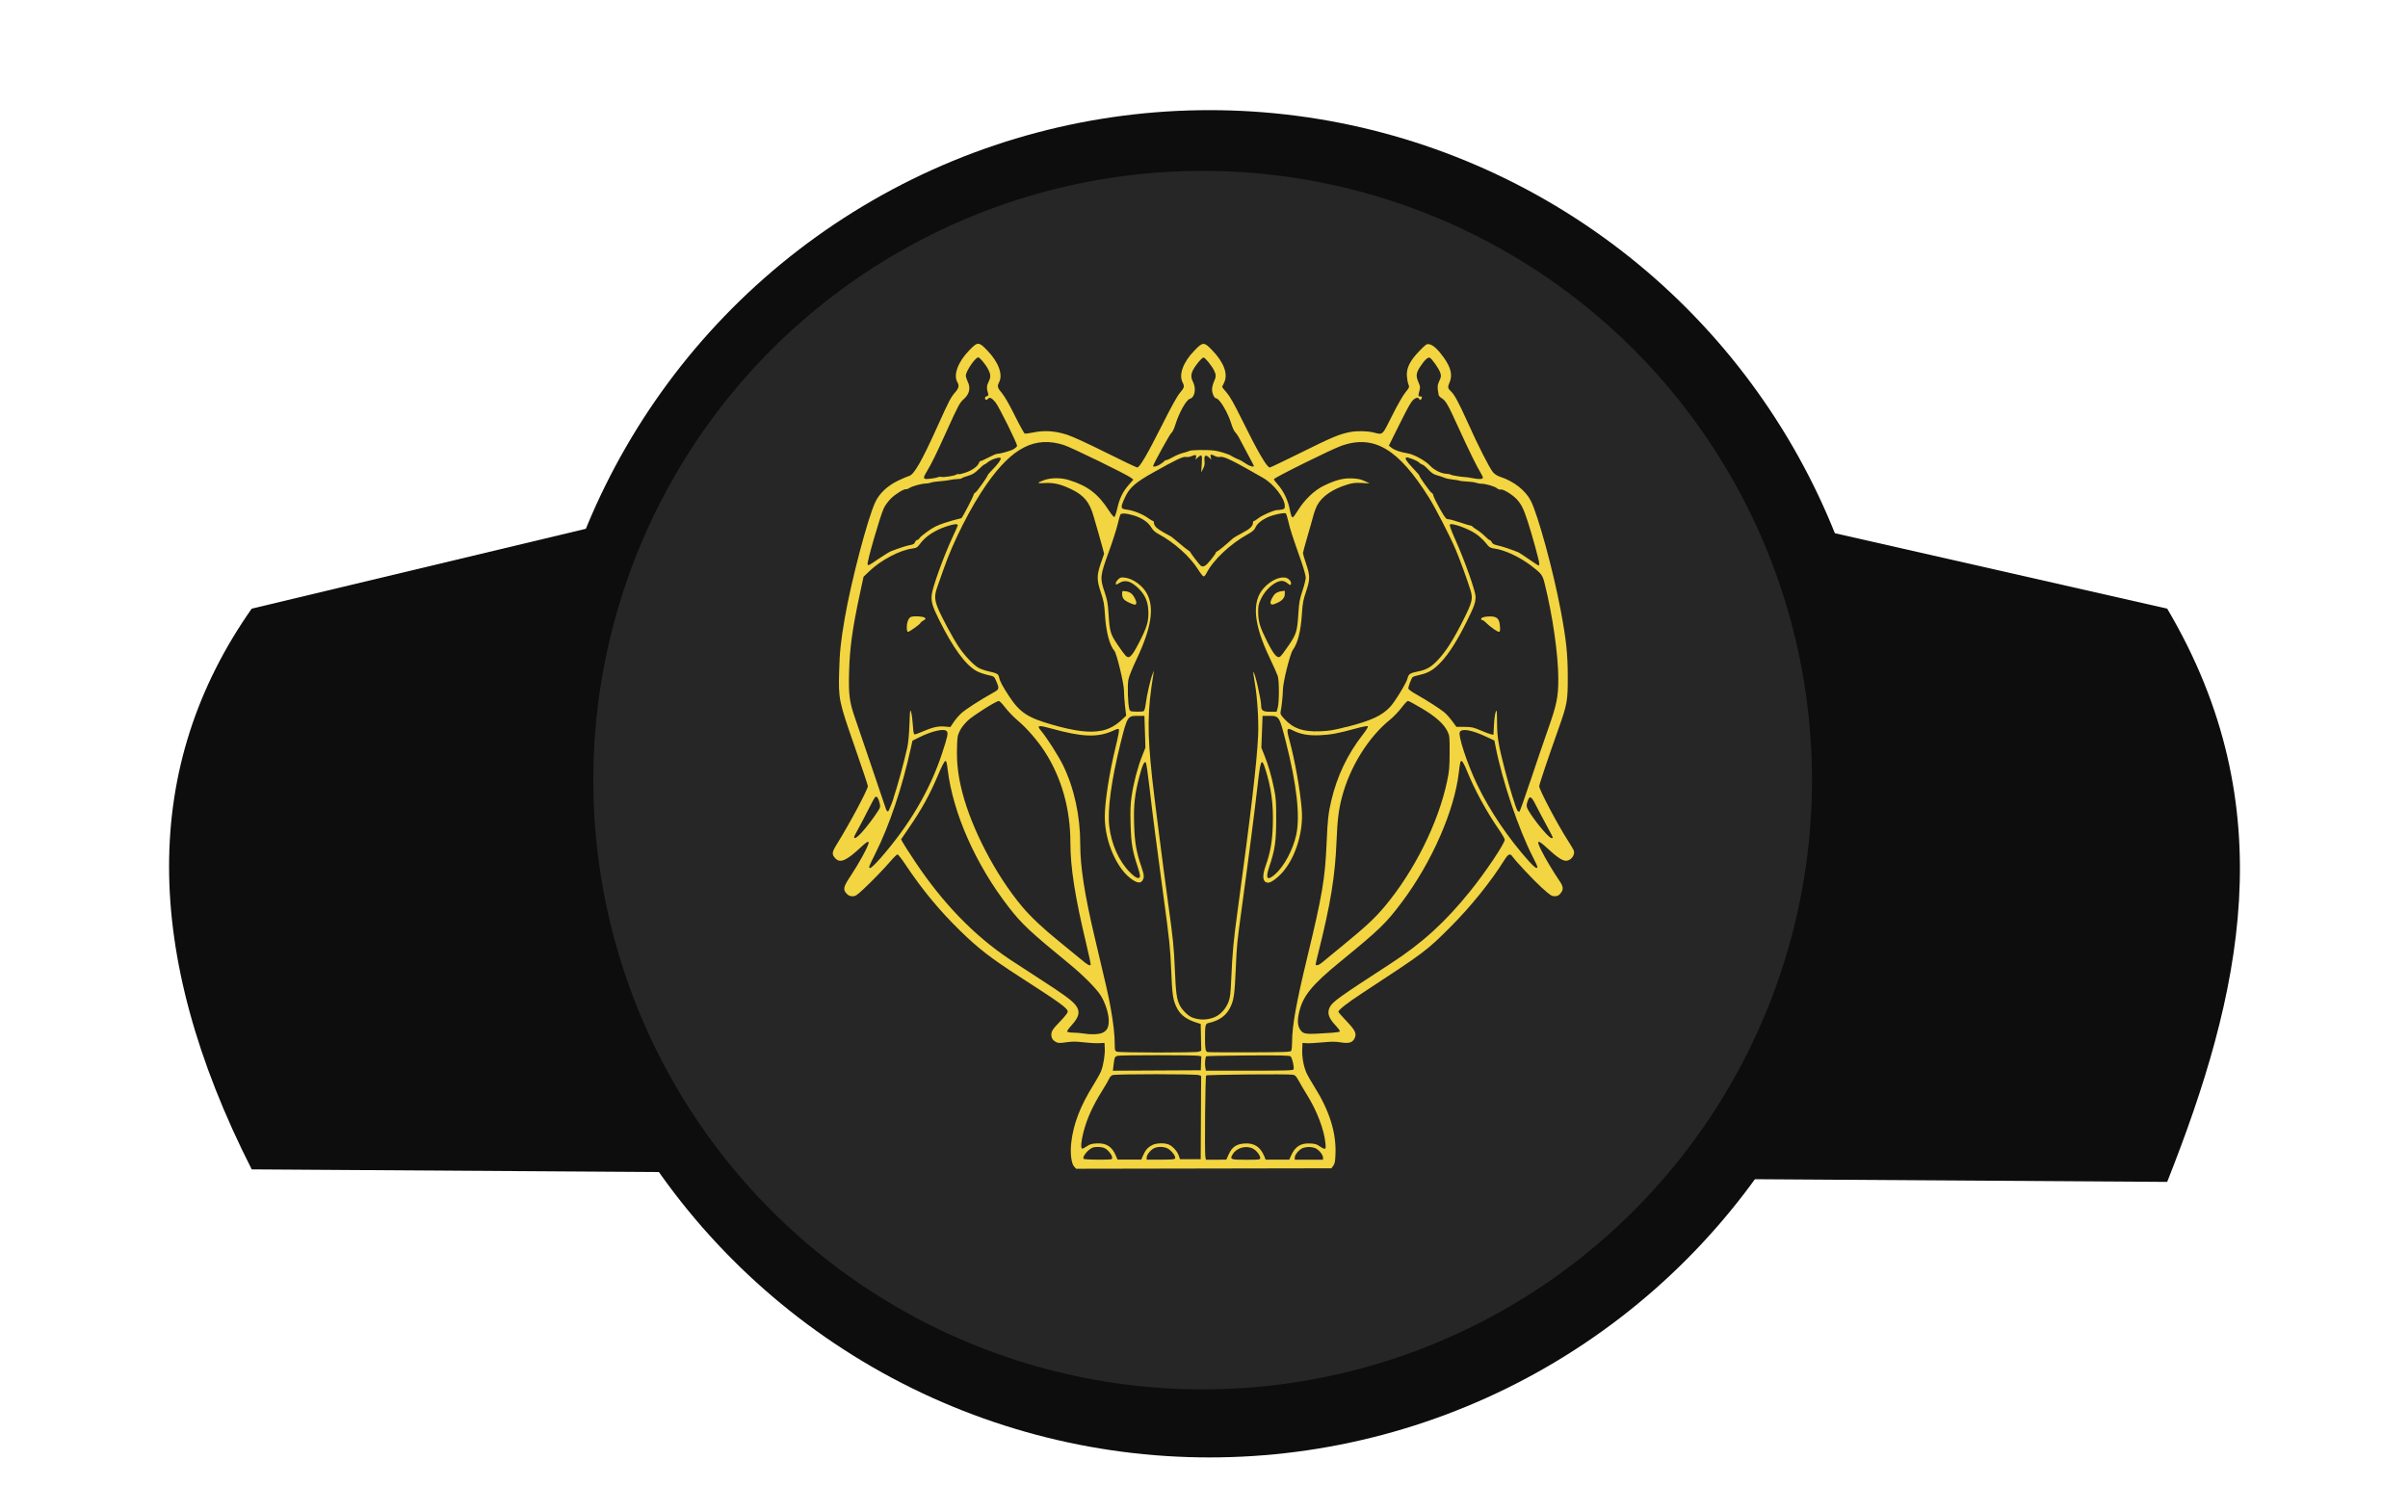
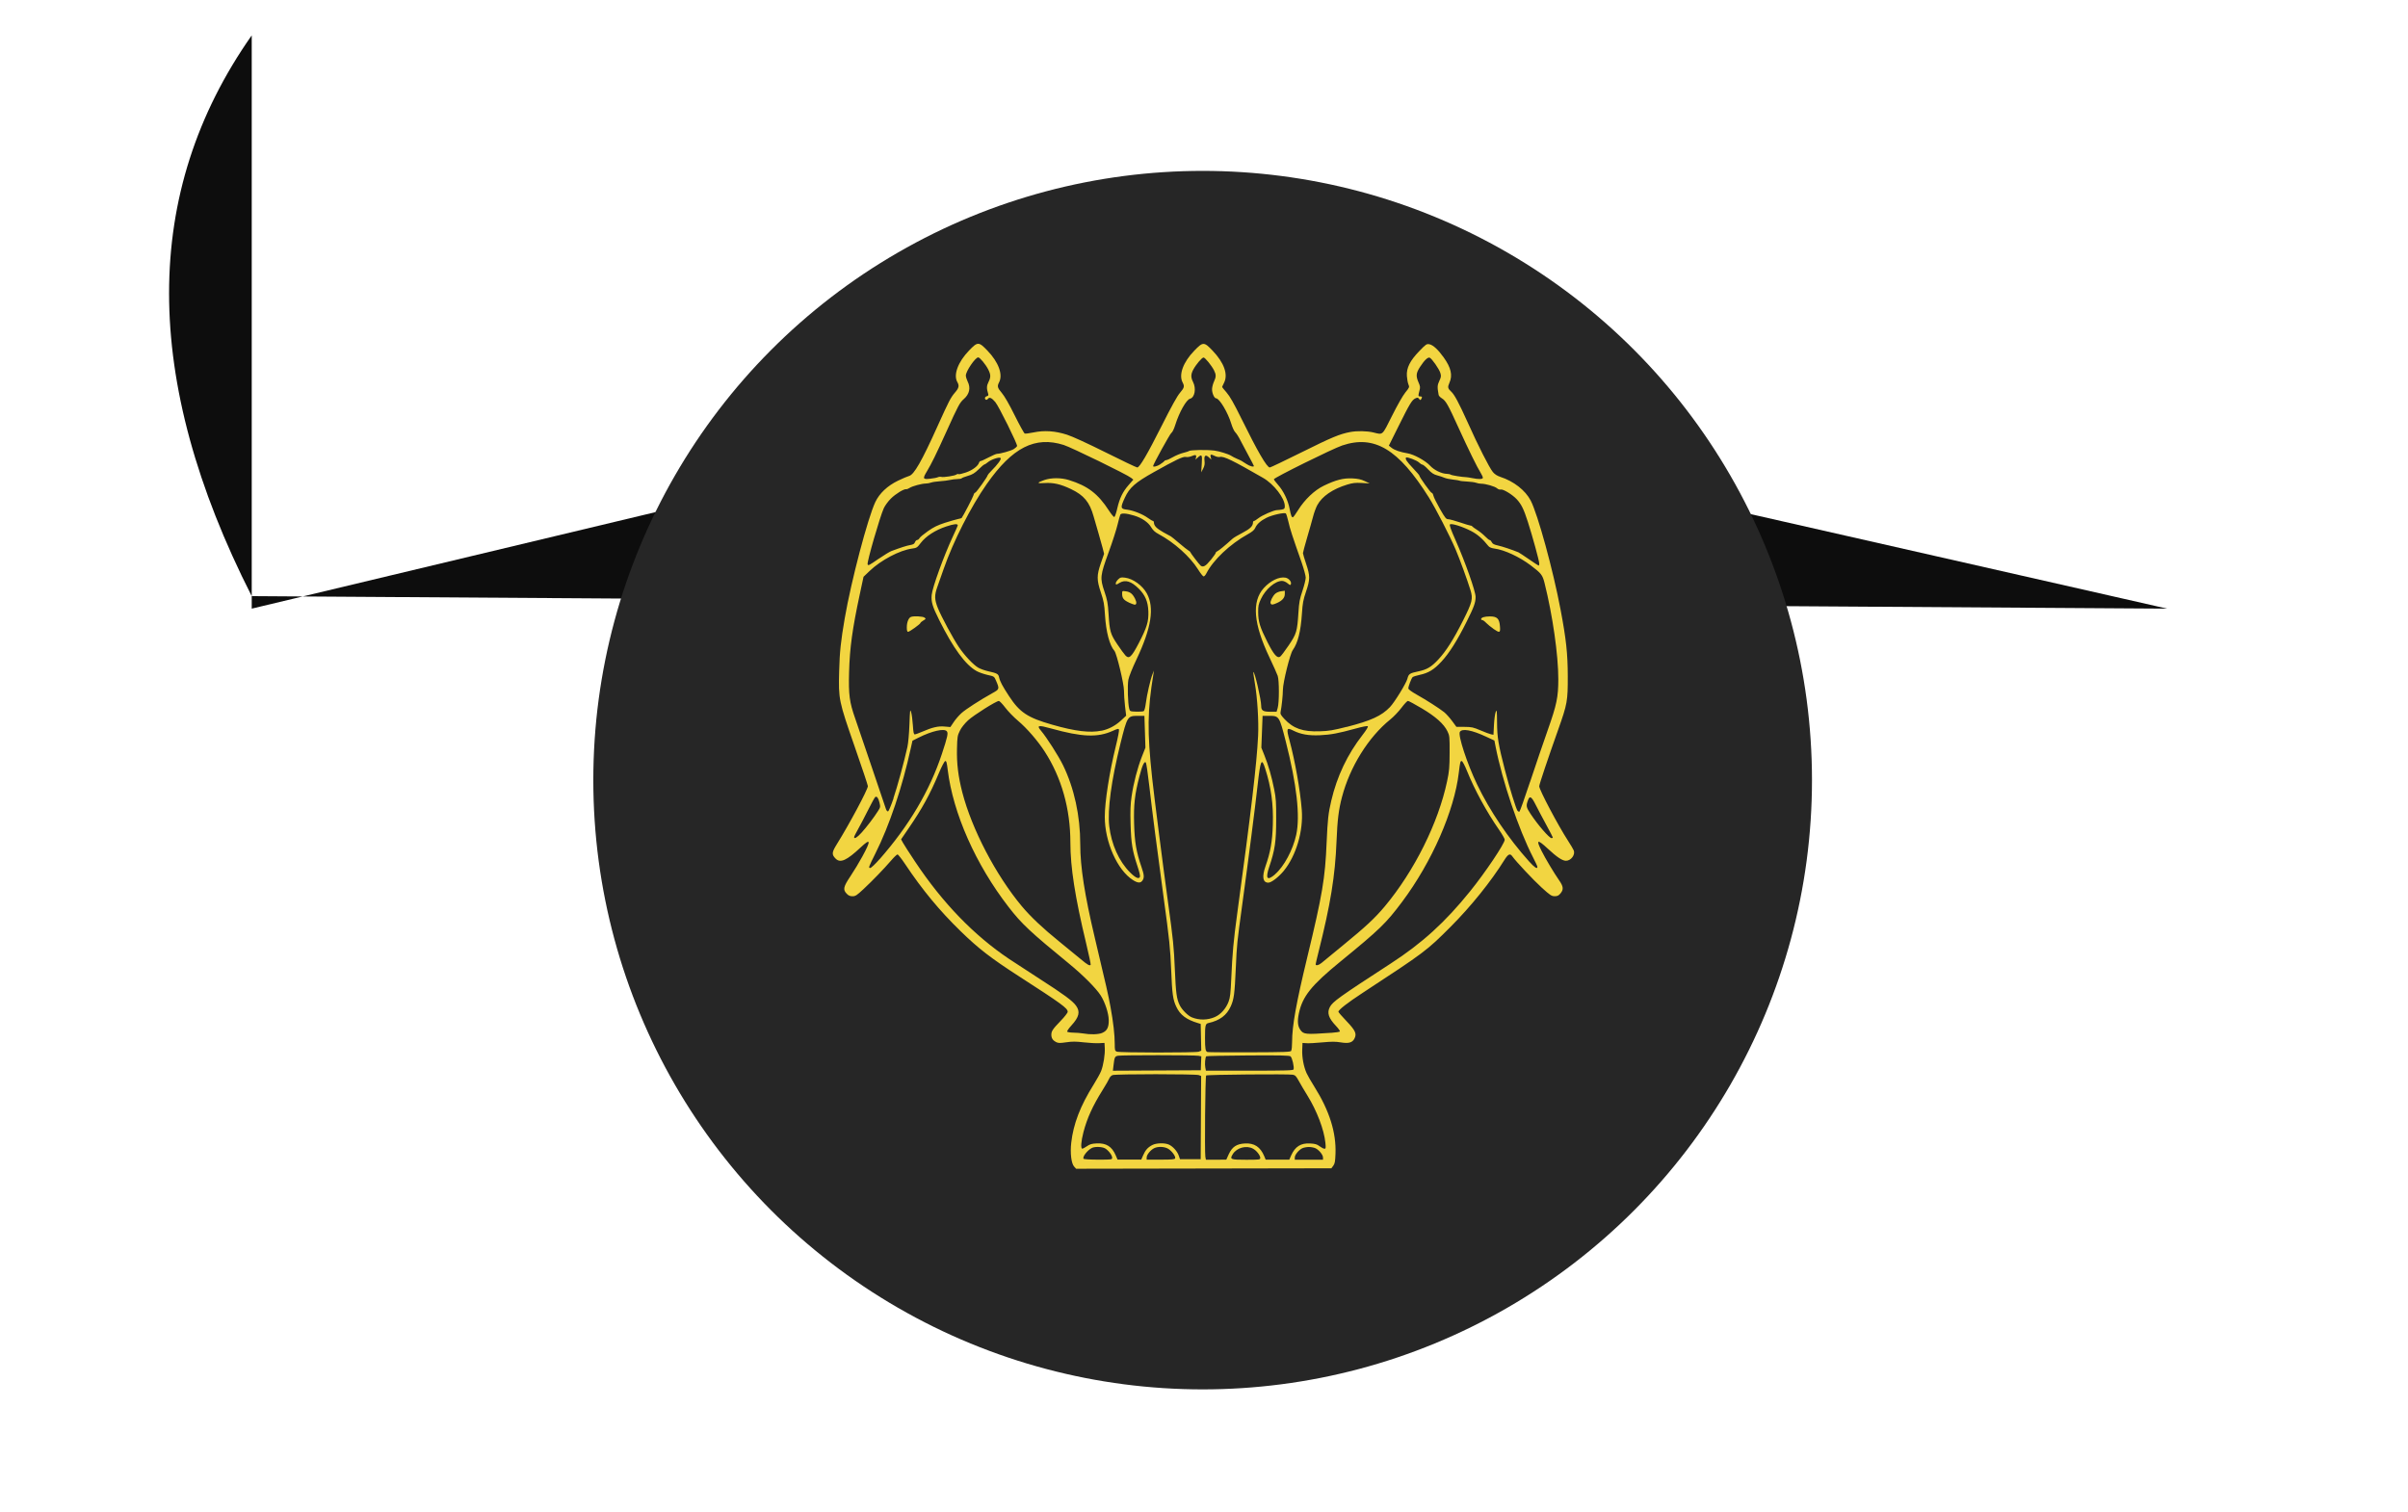
<svg xmlns="http://www.w3.org/2000/svg" xmlns:ns1="http://www.inkscape.org/namespaces/inkscape" xmlns:ns2="http://sodipodi.sourceforge.net/DTD/sodipodi-0.dtd" width="43mm" height="27mm" viewBox="0 0 43 27" version="1.1" id="svg1" xml:space="preserve" ns1:version="1.4 (e7c3feb100, 2024-10-09)" ns2:docname="escudo.svg">
  <ns2:namedview id="namedview1" pagecolor="#ffffff" bordercolor="#000000" borderopacity="0.25" ns1:showpageshadow="2" ns1:pageopacity="0.0" ns1:pagecheckerboard="0" ns1:deskcolor="#d1d1d1" ns1:document-units="mm" ns1:zoom="2.8284272" ns1:cx="140.53747" ns1:cy="103.94469" ns1:window-width="1863" ns1:window-height="1016" ns1:window-x="57" ns1:window-y="27" ns1:window-maximized="1" ns1:current-layer="layer1" showguides="true">
    <ns2:guide position="32.612,-37.381" orientation="0,-1" id="guide18" ns1:locked="false" />
  </ns2:namedview>
  <defs id="defs1" />
  <g ns1:label="Camada 1" ns1:groupmode="layer" id="layer1">
    <g id="g18-9" style="display:inline" transform="matrix(0.776,0,0,0.776,-3.807,-7.954)">
      <g id="g8-7-9-6" style="opacity:1;fill:#0d0d0d;fill-opacity:1" transform="matrix(0.438,0,0,0.438,-13.252,-61.738)">
-         <circle style="fill:#0d0d0d;fill-opacity:1;stroke-width:0.265" id="path8-1-8-2" cx="105" cy="205.541" r="35.397" />
-         <path style="fill:#0d0d0d;fill-opacity:1;stroke-width:0.243" d="m 54.682,196.338 20.735,-4.957 28.279,-6.76 31.514,7.153 20.107,4.564 c 6.189,10.468 3.871,20.349 0,30.122 l -18.863,-0.123 -63.293,-0.414 -18.479,-0.121 c -5.79,-11.401 -5.79,-21.222 0,-29.465 z" id="path7-1-4-1" ns2:nodetypes="cccccccccc" />
+         <path style="fill:#0d0d0d;fill-opacity:1;stroke-width:0.243" d="m 54.682,196.338 20.735,-4.957 28.279,-6.76 31.514,7.153 20.107,4.564 l -18.863,-0.123 -63.293,-0.414 -18.479,-0.121 c -5.79,-11.401 -5.79,-21.222 0,-29.465 z" id="path7-1-4-1" ns2:nodetypes="cccccccccc" />
      </g>
      <circle style="fill:#262626;fill-opacity:1;stroke-width:0.375" id="path10-2-7-3-7" cx="32.581" cy="28.205" r="14.022" />
    </g>
    <path style="fill:#f2d541;fill-opacity:1;stroke-width:0.061" d="m 19.182,20.836 c -0.051,-0.054 -0.074,-0.238 -0.053,-0.425 0.038,-0.338 0.162,-0.66 0.4,-1.04 0.056,-0.09 0.117,-0.199 0.134,-0.243 0.041,-0.104 0.072,-0.299 0.065,-0.413 l -0.005,-0.089 -0.097,0.005 c -0.054,0.003 -0.177,-0.004 -0.273,-0.015 -0.14,-0.016 -0.204,-0.017 -0.312,-9.97e-4 -0.118,0.017 -0.143,0.016 -0.185,-0.005 -0.056,-0.029 -0.082,-0.07 -0.082,-0.13 0,-0.064 0.025,-0.101 0.164,-0.245 0.073,-0.076 0.128,-0.146 0.128,-0.164 0,-0.064 -0.104,-0.14 -0.868,-0.633 -0.505,-0.326 -0.726,-0.497 -1.044,-0.807 -0.378,-0.368 -0.684,-0.738 -0.99,-1.197 -0.064,-0.096 -0.126,-0.174 -0.137,-0.174 -0.011,0 -0.063,0.049 -0.115,0.11 -0.13,0.151 -0.333,0.361 -0.494,0.511 -0.118,0.11 -0.142,0.126 -0.195,0.126 -0.045,0 -0.072,-0.012 -0.104,-0.046 -0.07,-0.073 -0.059,-0.123 0.069,-0.314 0.062,-0.092 0.156,-0.249 0.21,-0.348 0.159,-0.292 0.152,-0.334 -0.027,-0.166 -0.252,0.236 -0.365,0.287 -0.449,0.202 -0.072,-0.072 -0.069,-0.111 0.017,-0.25 0.23,-0.369 0.558,-0.984 0.559,-1.045 6.2e-5,-0.015 -0.106,-0.333 -0.236,-0.706 -0.285,-0.819 -0.29,-0.844 -0.277,-1.344 0.009,-0.349 0.029,-0.536 0.1,-0.949 0.115,-0.666 0.411,-1.789 0.546,-2.075 0.074,-0.156 0.217,-0.29 0.405,-0.381 0.083,-0.04 0.172,-0.078 0.197,-0.084 0.088,-0.021 0.227,-0.264 0.506,-0.883 0.208,-0.461 0.238,-0.518 0.315,-0.608 0.07,-0.08 0.079,-0.122 0.041,-0.187 -0.073,-0.128 0.012,-0.358 0.209,-0.562 0.155,-0.161 0.173,-0.161 0.328,0 0.199,0.206 0.281,0.429 0.209,0.567 -0.037,0.071 -0.03,0.098 0.05,0.192 0.047,0.055 0.131,0.201 0.23,0.401 0.086,0.173 0.166,0.318 0.178,0.322 0.012,0.005 0.083,-0.005 0.158,-0.02 0.191,-0.04 0.387,-0.027 0.597,0.041 0.097,0.031 0.369,0.156 0.694,0.318 0.294,0.147 0.546,0.267 0.56,0.267 0.043,0 0.18,-0.234 0.439,-0.749 0.169,-0.336 0.274,-0.526 0.323,-0.583 0.079,-0.093 0.085,-0.116 0.048,-0.187 -0.072,-0.138 0.01,-0.362 0.209,-0.567 0.155,-0.161 0.174,-0.161 0.327,1.224e-4 0.206,0.216 0.28,0.424 0.204,0.574 -0.019,0.037 -0.034,0.071 -0.034,0.075 0,0.004 0.036,0.049 0.08,0.099 0.058,0.067 0.129,0.191 0.261,0.459 0.292,0.593 0.458,0.879 0.51,0.879 0.013,0 0.27,-0.123 0.572,-0.273 0.53,-0.264 0.677,-0.325 0.863,-0.36 0.123,-0.023 0.301,-0.02 0.416,0.008 0.174,0.042 0.151,0.063 0.332,-0.298 0.095,-0.19 0.193,-0.362 0.238,-0.417 0.073,-0.09 0.075,-0.095 0.055,-0.143 -0.012,-0.027 -0.024,-0.095 -0.028,-0.15 -0.01,-0.144 0.055,-0.274 0.223,-0.447 0.12,-0.124 0.129,-0.13 0.181,-0.12 0.064,0.013 0.153,0.094 0.253,0.234 0.132,0.184 0.163,0.321 0.102,0.455 -0.034,0.076 -0.029,0.101 0.033,0.157 0.057,0.052 0.134,0.195 0.293,0.547 C 26.394,7.959 26.596,8.355 26.658,8.43 c 0.033,0.04 0.075,0.067 0.134,0.087 0.238,0.077 0.447,0.24 0.542,0.423 0.126,0.242 0.4,1.241 0.533,1.946 0.101,0.534 0.128,0.785 0.129,1.193 7.83e-4,0.441 -0.008,0.492 -0.17,0.949 -0.187,0.527 -0.34,0.983 -0.34,1.014 0,0.063 0.336,0.698 0.514,0.973 0.049,0.075 0.095,0.154 0.103,0.174 0.03,0.078 -0.051,0.184 -0.139,0.184 -0.065,0 -0.161,-0.064 -0.327,-0.218 -0.186,-0.173 -0.212,-0.162 -0.108,0.044 0.07,0.14 0.222,0.393 0.313,0.524 0.077,0.11 0.082,0.163 0.024,0.233 -0.033,0.04 -0.055,0.05 -0.104,0.05 -0.055,0 -0.08,-0.016 -0.23,-0.152 -0.148,-0.134 -0.464,-0.471 -0.528,-0.562 -0.039,-0.056 -0.074,-0.038 -0.141,0.069 -0.237,0.381 -0.597,0.828 -0.958,1.19 -0.429,0.43 -0.463,0.455 -1.57,1.18 -0.271,0.177 -0.435,0.305 -0.435,0.339 0,0.008 0.065,0.084 0.145,0.167 0.161,0.169 0.186,0.225 0.141,0.313 -0.037,0.072 -0.105,0.09 -0.247,0.066 -0.091,-0.015 -0.162,-0.015 -0.325,3.68e-4 -0.115,0.011 -0.242,0.018 -0.282,0.015 l -0.073,-0.005 -0.005,0.124 c -0.005,0.134 0.025,0.296 0.077,0.414 0.017,0.039 0.08,0.149 0.14,0.244 0.268,0.426 0.391,0.817 0.377,1.195 -0.005,0.142 -0.012,0.179 -0.04,0.217 l -0.034,0.045 -2.279,0.004 -2.279,0.004 z m 0.678,-0.16 c 0,-0.046 -0.071,-0.137 -0.13,-0.168 -0.055,-0.029 -0.182,-0.032 -0.232,-0.006 -0.082,0.042 -0.171,0.158 -0.149,0.193 0.005,0.009 0.116,0.016 0.26,0.016 0.246,0 0.251,-6.81e-4 0.251,-0.035 z m 0.553,-0.042 c 0.04,-0.093 0.084,-0.143 0.164,-0.184 0.072,-0.037 0.217,-0.041 0.293,-0.009 0.072,0.031 0.152,0.119 0.179,0.197 l 0.022,0.065 h 0.185 0.185 l 0.004,-0.743 0.004,-0.743 -0.042,-0.016 c -0.056,-0.021 -1.484,-0.021 -1.54,4.9e-5 -0.023,0.009 -0.049,0.035 -0.058,0.059 -0.009,0.024 -0.063,0.117 -0.119,0.207 -0.178,0.284 -0.277,0.502 -0.343,0.754 -0.043,0.165 -0.052,0.294 -0.02,0.294 0.011,0 0.048,-0.02 0.083,-0.044 0.05,-0.035 0.087,-0.046 0.173,-0.05 0.169,-0.009 0.273,0.055 0.34,0.212 l 0.033,0.077 h 0.212 0.212 z m 0.572,0.054 c 0.012,-0.032 -0.051,-0.122 -0.118,-0.167 -0.065,-0.044 -0.189,-0.05 -0.26,-0.013 -0.064,0.033 -0.131,0.117 -0.131,0.164 v 0.039 h 0.25 c 0.202,0 0.251,-0.005 0.259,-0.023 z m 0.957,-0.074 c 0.062,-0.132 0.138,-0.183 0.287,-0.192 0.17,-0.01 0.278,0.062 0.347,0.228 l 0.025,0.061 h 0.211 0.211 l 0.034,-0.077 c 0.07,-0.157 0.173,-0.222 0.341,-0.212 0.088,0.005 0.12,0.015 0.167,0.05 0.032,0.024 0.07,0.044 0.086,0.044 0.024,0 0.026,-0.013 0.017,-0.105 -0.024,-0.236 -0.152,-0.572 -0.322,-0.846 -0.054,-0.088 -0.124,-0.205 -0.154,-0.261 -0.046,-0.084 -0.063,-0.102 -0.107,-0.11 -0.08,-0.015 -1.532,-0.002 -1.547,0.014 -0.016,0.015 -0.028,1.371 -0.014,1.451 l 0.01,0.053 0.182,-1.85e-4 0.182,-1.83e-4 z m 0.563,0.068 c 0,-0.047 -0.067,-0.134 -0.13,-0.167 -0.119,-0.064 -0.289,-0.018 -0.36,0.096 -0.059,0.096 -0.045,0.102 0.237,0.102 0.234,0 0.252,-0.002 0.252,-0.03 z m 1.12,-0.009 c 0,-0.047 -0.067,-0.131 -0.131,-0.164 -0.025,-0.013 -0.08,-0.024 -0.121,-0.024 -0.041,0 -0.095,0.011 -0.121,0.024 -0.064,0.033 -0.131,0.117 -0.131,0.164 v 0.039 h 0.252 0.252 z m -2.178,-1.683 0.005,-0.124 -0.051,-0.01 c -0.066,-0.013 -1.374,-0.014 -1.439,-3.67e-4 -0.054,0.011 -0.061,0.025 -0.078,0.174 l -0.011,0.093 0.785,-0.004 0.785,-0.004 z m 1.652,0.109 c 0.015,-0.04 -0.025,-0.211 -0.054,-0.233 -0.022,-0.016 -0.186,-0.02 -0.761,-0.016 -0.403,0.003 -0.738,0.009 -0.744,0.015 -0.018,0.018 -0.029,0.138 -0.017,0.199 l 0.011,0.058 h 0.779 c 0.653,0 0.78,-0.004 0.787,-0.023 z m -1.69,-0.318 0.042,-0.016 -0.005,-0.239 -0.005,-0.239 -0.049,-0.015 c -0.207,-0.062 -0.319,-0.146 -0.387,-0.292 -0.06,-0.127 -0.074,-0.228 -0.091,-0.651 -0.016,-0.392 -0.031,-0.539 -0.137,-1.314 -0.112,-0.824 -0.207,-1.563 -0.253,-1.97 -0.026,-0.227 -0.054,-0.419 -0.063,-0.428 -0.027,-0.027 -0.063,0.05 -0.114,0.247 -0.084,0.323 -0.105,0.503 -0.095,0.852 0.009,0.328 0.039,0.499 0.132,0.77 0.048,0.139 0.052,0.191 0.016,0.241 -0.034,0.048 -0.084,0.045 -0.17,-0.01 -0.279,-0.178 -0.502,-0.68 -0.502,-1.13 -1.17e-4,-0.267 0.083,-0.797 0.197,-1.26 0.037,-0.149 0.062,-0.282 0.057,-0.295 -0.008,-0.022 -0.024,-0.019 -0.112,0.021 -0.269,0.122 -0.548,0.111 -1.098,-0.042 -0.233,-0.065 -0.265,-0.058 -0.183,0.039 0.102,0.121 0.311,0.448 0.393,0.615 0.2,0.41 0.308,0.905 0.308,1.411 0,0.407 0.078,0.905 0.261,1.677 0.211,0.887 0.24,1.016 0.28,1.235 0.049,0.266 0.075,0.493 0.075,0.656 0,0.112 0.003,0.124 0.037,0.138 0.051,0.02 1.41,0.021 1.464,7.12e-4 z m 1.648,-0.016 c 0.009,-0.013 0.016,-0.084 0.016,-0.157 5.43e-4,-0.288 0.073,-0.691 0.269,-1.503 0.272,-1.127 0.321,-1.414 0.348,-2.064 0.017,-0.396 0.03,-0.518 0.082,-0.738 0.103,-0.44 0.29,-0.832 0.562,-1.181 0.066,-0.085 0.1,-0.142 0.091,-0.151 -0.009,-0.009 -0.093,0.006 -0.222,0.042 -0.31,0.085 -0.438,0.109 -0.634,0.118 -0.201,0.009 -0.343,-0.016 -0.477,-0.084 -0.117,-0.059 -0.124,-0.039 -0.065,0.178 0.1,0.372 0.191,0.887 0.219,1.241 0.029,0.377 -0.1,0.815 -0.321,1.086 -0.092,0.112 -0.222,0.212 -0.276,0.212 -0.099,0 -0.117,-0.104 -0.051,-0.293 0.089,-0.253 0.122,-0.442 0.131,-0.745 0.011,-0.365 -0.029,-0.661 -0.136,-0.998 -0.065,-0.205 -0.085,-0.161 -0.137,0.305 -0.044,0.395 -0.154,1.253 -0.274,2.129 -0.095,0.695 -0.095,0.698 -0.114,1.12 -0.021,0.473 -0.033,0.562 -0.09,0.69 -0.072,0.161 -0.197,0.254 -0.398,0.299 -0.055,0.012 -0.062,0.042 -0.062,0.261 0,0.202 0.008,0.247 0.046,0.257 0.015,0.004 0.354,0.006 0.753,0.005 0.627,-0.002 0.729,-0.006 0.742,-0.027 z m -3.375,-0.318 c 0.086,-0.035 0.119,-0.098 0.117,-0.227 -0.002,-0.123 -0.065,-0.318 -0.144,-0.442 -0.082,-0.128 -0.316,-0.363 -0.565,-0.567 -0.689,-0.564 -0.846,-0.71 -1.08,-1.013 -0.586,-0.757 -0.992,-1.672 -1.087,-2.452 -0.015,-0.126 -0.024,-0.158 -0.044,-0.154 -0.014,0.003 -0.063,0.096 -0.117,0.224 -0.156,0.372 -0.294,0.623 -0.533,0.972 l -0.138,0.202 0.031,0.058 c 0.017,0.032 0.116,0.186 0.22,0.342 0.49,0.736 1.05,1.315 1.677,1.736 0.089,0.06 0.33,0.217 0.535,0.349 0.442,0.284 0.597,0.398 0.66,0.485 0.079,0.109 0.057,0.203 -0.082,0.355 -0.047,0.051 -0.08,0.1 -0.075,0.11 0.005,0.009 0.055,0.017 0.111,0.018 0.055,6.19e-4 0.133,0.007 0.173,0.014 0.127,0.023 0.271,0.019 0.341,-0.009 z m 4.085,-2.46e-4 c 0.083,-0.006 0.155,-0.017 0.16,-0.025 0.005,-0.008 -0.027,-0.053 -0.071,-0.1 -0.132,-0.139 -0.162,-0.232 -0.11,-0.334 0.051,-0.098 0.164,-0.179 1.086,-0.778 0.566,-0.367 0.975,-0.74 1.42,-1.292 0.276,-0.342 0.618,-0.853 0.618,-0.921 0,-0.017 -0.046,-0.098 -0.103,-0.18 -0.219,-0.315 -0.436,-0.713 -0.571,-1.049 -0.039,-0.097 -0.079,-0.172 -0.093,-0.175 -0.025,-0.005 -0.03,0.015 -0.053,0.208 -0.08,0.68 -0.481,1.595 -1.011,2.304 -0.289,0.386 -0.398,0.492 -1.105,1.07 -0.518,0.423 -0.676,0.621 -0.74,0.925 -0.029,0.138 -0.021,0.227 0.027,0.294 0.057,0.08 0.091,0.084 0.547,0.052 z m -2.071,-0.284 c 0.101,-0.043 0.197,-0.151 0.242,-0.271 0.029,-0.076 0.037,-0.147 0.049,-0.416 0.019,-0.443 0.04,-0.676 0.106,-1.159 0.248,-1.819 0.349,-2.678 0.373,-3.174 0.013,-0.259 -0.013,-0.681 -0.058,-0.94 -0.018,-0.106 -0.03,-0.196 -0.027,-0.2 0.021,-0.021 0.14,0.49 0.14,0.603 0,0.085 0.033,0.106 0.163,0.106 h 0.112 l 0.02,-0.069 c 0.028,-0.097 0.028,-0.49 2.49e-4,-0.572 -0.012,-0.036 -0.079,-0.185 -0.149,-0.333 -0.284,-0.598 -0.317,-0.994 -0.101,-1.234 0.119,-0.132 0.276,-0.208 0.388,-0.187 0.06,0.011 0.113,0.074 0.097,0.116 -0.009,0.022 -0.017,0.02 -0.06,-0.016 -0.029,-0.024 -0.07,-0.042 -0.098,-0.042 -0.122,0 -0.295,0.148 -0.376,0.321 -0.044,0.094 -0.051,0.126 -0.05,0.239 7.83e-4,0.169 0.033,0.27 0.165,0.532 0.114,0.225 0.174,0.294 0.226,0.262 0.015,-0.009 0.084,-0.099 0.152,-0.2 0.142,-0.21 0.154,-0.249 0.176,-0.591 0.011,-0.18 0.023,-0.241 0.072,-0.387 0.032,-0.095 0.058,-0.201 0.058,-0.235 -3.2e-5,-0.034 -0.034,-0.157 -0.074,-0.273 -0.167,-0.475 -0.205,-0.59 -0.234,-0.72 -0.017,-0.075 -0.038,-0.143 -0.046,-0.152 -0.023,-0.023 -0.244,0.025 -0.347,0.077 -0.104,0.052 -0.172,0.113 -0.201,0.181 -0.016,0.037 -0.053,0.068 -0.132,0.112 -0.319,0.177 -0.619,0.461 -0.741,0.701 -0.015,0.029 -0.036,0.053 -0.048,0.053 -0.012,0 -0.057,-0.057 -0.1,-0.126 -0.144,-0.229 -0.425,-0.481 -0.705,-0.631 -0.064,-0.034 -0.1,-0.068 -0.131,-0.12 -0.052,-0.09 -0.166,-0.168 -0.306,-0.21 -0.139,-0.042 -0.229,-0.048 -0.246,-0.016 -0.007,0.013 -0.029,0.094 -0.049,0.178 -0.02,0.085 -0.09,0.304 -0.157,0.487 -0.155,0.426 -0.159,0.465 -0.078,0.706 0.052,0.154 0.062,0.209 0.074,0.398 0.019,0.314 0.033,0.363 0.157,0.547 0.058,0.087 0.124,0.177 0.145,0.199 0.065,0.068 0.109,0.027 0.237,-0.219 0.147,-0.283 0.179,-0.39 0.172,-0.572 -0.007,-0.171 -0.056,-0.287 -0.171,-0.402 -0.133,-0.133 -0.241,-0.166 -0.342,-0.105 -0.064,0.039 -0.069,0.039 -0.069,0.007 0,-0.014 0.019,-0.044 0.042,-0.067 0.037,-0.037 0.051,-0.041 0.123,-0.032 0.142,0.017 0.314,0.141 0.39,0.282 0.138,0.254 0.081,0.616 -0.184,1.176 -0.075,0.157 -0.136,0.31 -0.146,0.365 -0.019,0.1 -0.009,0.43 0.015,0.517 0.013,0.048 0.016,0.049 0.126,0.053 0.062,0.002 0.122,-0.002 0.134,-0.01 0.012,-0.008 0.028,-0.069 0.037,-0.142 0.018,-0.145 0.081,-0.421 0.119,-0.517 l 0.026,-0.065 -0.009,0.057 c -0.109,0.667 -0.113,1.021 -0.023,1.866 0.035,0.325 0.193,1.56 0.283,2.215 0.093,0.676 0.105,0.796 0.122,1.201 0.018,0.423 0.032,0.529 0.089,0.642 0.041,0.081 0.146,0.185 0.215,0.213 0.13,0.053 0.281,0.051 0.411,-0.006 z m -1.539,-7.403 c -0.092,-0.043 -0.119,-0.078 -0.119,-0.156 0,-0.051 6.81e-4,-0.052 0.066,-0.043 0.077,0.01 0.12,0.044 0.164,0.131 0.033,0.064 0.03,0.108 -0.006,0.108 -0.011,-8.6e-5 -0.059,-0.018 -0.105,-0.039 z m 2.532,0.016 c -0.012,-0.03 0.034,-0.126 0.082,-0.171 0.021,-0.02 0.068,-0.04 0.105,-0.045 l 0.067,-0.009 v 0.056 c 0,0.067 -0.043,0.119 -0.136,0.161 -0.081,0.037 -0.105,0.038 -0.117,0.008 z M 19.476,17.227 c 0.004,-0.007 -0.032,-0.176 -0.08,-0.377 -0.199,-0.828 -0.282,-1.361 -0.282,-1.803 -4.7e-5,-0.602 -0.159,-1.163 -0.461,-1.628 -0.125,-0.193 -0.32,-0.417 -0.474,-0.546 -0.075,-0.063 -0.177,-0.168 -0.227,-0.234 -0.05,-0.066 -0.102,-0.12 -0.115,-0.12 -0.048,0 -0.449,0.253 -0.55,0.346 -0.063,0.059 -0.119,0.129 -0.147,0.187 -0.042,0.085 -0.046,0.109 -0.051,0.322 -0.006,0.263 0.022,0.493 0.095,0.777 0.17,0.658 0.599,1.479 1.062,2.033 0.159,0.19 0.374,0.393 0.673,0.635 0.138,0.112 0.309,0.252 0.381,0.312 0.124,0.104 0.161,0.125 0.178,0.097 z m 4.118,-0.025 c 0.023,-0.02 0.198,-0.164 0.389,-0.32 0.403,-0.329 0.57,-0.485 0.745,-0.694 0.528,-0.632 0.957,-1.493 1.113,-2.235 0.039,-0.184 0.044,-0.248 0.045,-0.51 7.83e-4,-0.286 -6.81e-4,-0.304 -0.038,-0.381 -0.065,-0.133 -0.21,-0.263 -0.459,-0.411 -0.123,-0.073 -0.234,-0.133 -0.247,-0.133 -0.013,0 -0.065,0.055 -0.116,0.123 -0.051,0.068 -0.141,0.162 -0.2,0.209 -0.39,0.315 -0.72,0.844 -0.862,1.385 -0.059,0.223 -0.082,0.41 -0.097,0.782 -0.025,0.631 -0.107,1.131 -0.325,1.998 -0.026,0.104 -0.048,0.197 -0.048,0.207 0,0.029 0.054,0.018 0.099,-0.02 z M 20.357,15.657 c 0.005,-0.013 -0.013,-0.092 -0.041,-0.174 -0.095,-0.287 -0.117,-0.417 -0.127,-0.759 -0.007,-0.248 -0.003,-0.356 0.018,-0.501 0.035,-0.239 0.105,-0.509 0.184,-0.71 l 0.063,-0.16 -0.009,-0.284 -0.009,-0.284 h -0.117 c -0.185,0 -0.19,0.008 -0.311,0.495 -0.163,0.658 -0.234,1.182 -0.2,1.475 0.038,0.325 0.174,0.629 0.37,0.825 0.101,0.101 0.161,0.127 0.179,0.078 z m 2.411,-0.042 c 0.16,-0.137 0.32,-0.436 0.379,-0.706 0.072,-0.334 0.01,-0.894 -0.187,-1.667 -0.115,-0.452 -0.118,-0.457 -0.297,-0.457 h -0.117 l -0.011,0.284 -0.011,0.284 0.055,0.138 c 0.071,0.177 0.128,0.376 0.174,0.605 0.032,0.157 0.037,0.232 0.036,0.539 -4.27e-4,0.395 -0.022,0.544 -0.124,0.846 -0.072,0.214 -0.039,0.257 0.104,0.135 z m -7.06,-0.271 c 0.525,-0.597 0.894,-1.222 1.111,-1.878 0.102,-0.309 0.116,-0.373 0.088,-0.406 -0.046,-0.055 -0.267,-0.005 -0.502,0.113 l -0.111,0.056 -0.028,0.126 c -0.154,0.706 -0.383,1.388 -0.636,1.892 -0.12,0.24 -0.126,0.255 -0.09,0.255 0.016,0 0.091,-0.071 0.167,-0.158 z m 11.746,0.139 c 0,-0.011 -0.036,-0.089 -0.08,-0.174 -0.259,-0.505 -0.546,-1.357 -0.668,-1.979 l -0.02,-0.104 -0.148,-0.069 c -0.255,-0.119 -0.428,-0.151 -0.469,-0.086 -0.037,0.059 0.128,0.563 0.305,0.933 0.227,0.475 0.56,0.968 0.93,1.38 0.099,0.11 0.149,0.143 0.149,0.099 z M 15.382,14.874 c 0.091,-0.099 0.225,-0.275 0.298,-0.391 0.042,-0.066 0.043,-0.075 0.025,-0.149 -0.02,-0.083 -0.046,-0.118 -0.075,-0.1 -0.01,0.006 -0.067,0.11 -0.127,0.23 -0.06,0.12 -0.141,0.275 -0.18,0.344 -0.039,0.069 -0.071,0.133 -0.071,0.142 0,0.04 0.052,0.01 0.131,-0.077 z m 12.347,0.083 c 0,-0.006 -0.054,-0.11 -0.12,-0.231 -0.066,-0.121 -0.15,-0.281 -0.187,-0.354 -0.071,-0.142 -0.104,-0.165 -0.133,-0.089 -0.042,0.11 -0.038,0.13 0.042,0.252 0.133,0.201 0.335,0.434 0.376,0.434 0.011,0 0.021,-0.005 0.021,-0.011 z M 15.953,14.26 c 0.072,-0.214 0.19,-0.646 0.25,-0.916 0.016,-0.071 0.031,-0.24 0.037,-0.406 0.009,-0.259 0.012,-0.278 0.03,-0.219 0.011,0.036 0.025,0.14 0.031,0.231 0.008,0.129 0.016,0.166 0.034,0.166 0.013,0 0.072,-0.021 0.131,-0.047 0.181,-0.079 0.289,-0.104 0.403,-0.093 l 0.102,0.009 0.059,-0.088 c 0.032,-0.049 0.095,-0.121 0.139,-0.161 0.078,-0.07 0.327,-0.231 0.555,-0.358 0.125,-0.069 0.126,-0.073 0.062,-0.222 -0.032,-0.075 -0.033,-0.076 -0.151,-0.102 -0.065,-0.015 -0.153,-0.045 -0.194,-0.068 -0.198,-0.108 -0.418,-0.407 -0.67,-0.913 -0.12,-0.24 -0.145,-0.324 -0.134,-0.446 0.012,-0.135 0.218,-0.702 0.379,-1.047 0.048,-0.102 0.087,-0.19 0.087,-0.197 0,-0.033 -0.066,-0.027 -0.207,0.02 -0.194,0.064 -0.364,0.174 -0.455,0.295 -0.062,0.082 -0.072,0.088 -0.152,0.099 -0.219,0.028 -0.559,0.207 -0.759,0.399 l -0.11,0.105 -0.066,0.308 c -0.134,0.626 -0.18,0.959 -0.192,1.395 -0.011,0.403 0.006,0.535 0.11,0.83 0.037,0.105 0.172,0.502 0.3,0.881 0.128,0.379 0.24,0.71 0.249,0.736 0.009,0.026 0.025,0.043 0.037,0.04 0.012,-0.004 0.055,-0.108 0.098,-0.233 z m 0.24,-3.058 c 0,-0.089 0.032,-0.168 0.074,-0.184 0.048,-0.019 0.212,-0.011 0.242,0.012 0.028,0.021 0.027,0.024 -0.021,0.052 -0.028,0.017 -0.051,0.036 -0.051,0.043 0,0.019 -0.195,0.159 -0.221,0.159 -0.016,0 -0.023,-0.023 -0.023,-0.082 z m 11.131,2.759 c 0.096,-0.29 0.238,-0.706 0.315,-0.924 0.159,-0.45 0.188,-0.586 0.188,-0.909 6.2e-5,-0.431 -0.102,-1.141 -0.245,-1.712 -0.037,-0.149 -0.059,-0.176 -0.248,-0.319 C 27.131,9.944 26.866,9.821 26.687,9.797 26.634,9.79 26.597,9.775 26.579,9.753 26.478,9.625 26.385,9.544 26.272,9.485 26.116,9.404 25.917,9.342 25.892,9.366 c -0.012,0.012 0.016,0.093 0.097,0.274 0.172,0.387 0.361,0.921 0.361,1.021 -1.16e-4,0.101 -0.028,0.178 -0.161,0.444 -0.167,0.335 -0.309,0.56 -0.45,0.712 -0.132,0.143 -0.231,0.203 -0.387,0.236 -0.06,0.013 -0.117,0.031 -0.127,0.041 -0.022,0.022 -0.076,0.163 -0.076,0.2 -8e-6,0.018 0.053,0.057 0.15,0.112 0.174,0.098 0.398,0.241 0.489,0.313 0.035,0.028 0.098,0.098 0.141,0.156 l 0.078,0.106 0.143,7.83e-4 c 0.129,6.82e-4 0.158,0.007 0.289,0.063 0.08,0.034 0.165,0.066 0.188,0.07 l 0.042,0.008 0.009,-0.177 c 0.005,-0.097 0.019,-0.201 0.031,-0.23 0.02,-0.049 0.022,-0.031 0.024,0.188 0.002,0.268 0.022,0.39 0.143,0.858 0.079,0.307 0.197,0.686 0.223,0.719 0.009,0.011 0.024,0.018 0.033,0.016 0.009,-0.003 0.094,-0.242 0.19,-0.532 z m -0.657,-2.732 c -0.045,-0.03 -0.102,-0.078 -0.129,-0.105 -0.026,-0.028 -0.057,-0.05 -0.069,-0.05 -0.012,0 -0.021,-0.007 -0.021,-0.016 0,-0.03 0.063,-0.049 0.158,-0.049 0.129,0 0.169,0.04 0.179,0.179 0.009,0.117 -0.003,0.121 -0.119,0.042 z m -6.998,1.822 c 0.13,-0.027 0.248,-0.09 0.35,-0.184 l 0.091,-0.085 -0.02,-0.169 c -0.011,-0.093 -0.019,-0.219 -0.019,-0.28 1.25e-4,-0.12 -0.13,-0.661 -0.17,-0.708 -0.088,-0.102 -0.15,-0.338 -0.169,-0.64 -0.012,-0.196 -0.023,-0.253 -0.073,-0.402 -0.076,-0.227 -0.076,-0.306 -7.83e-4,-0.525 l 0.058,-0.167 -0.026,-0.103 c -0.014,-0.056 -0.047,-0.172 -0.072,-0.257 -0.025,-0.085 -0.065,-0.224 -0.089,-0.308 -0.072,-0.256 -0.173,-0.378 -0.404,-0.488 -0.187,-0.089 -0.314,-0.118 -0.471,-0.108 -0.144,0.01 -0.145,-0.004 -0.005,-0.054 0.122,-0.043 0.299,-0.043 0.438,2.271e-4 0.337,0.104 0.522,0.246 0.717,0.548 0.042,0.065 0.085,0.116 0.095,0.112 0.01,-0.003 0.034,-0.072 0.052,-0.153 0.043,-0.185 0.098,-0.298 0.204,-0.419 l 0.083,-0.095 -0.038,-0.031 c -0.07,-0.058 -1.069,-0.545 -1.204,-0.588 -0.513,-0.162 -0.917,0.043 -1.376,0.698 -0.285,0.407 -0.597,1.022 -0.768,1.513 -0.04,0.114 -0.091,0.259 -0.113,0.321 -0.054,0.15 -0.053,0.227 0.008,0.379 0.062,0.155 0.269,0.539 0.377,0.7 0.099,0.148 0.256,0.314 0.344,0.366 0.036,0.021 0.116,0.05 0.178,0.064 0.161,0.036 0.182,0.047 0.195,0.109 0.016,0.074 0.06,0.156 0.18,0.339 0.189,0.288 0.332,0.382 0.77,0.507 0.407,0.117 0.673,0.149 0.878,0.106 z m 4.378,-0.068 c 0.435,-0.111 0.624,-0.198 0.774,-0.355 0.083,-0.087 0.291,-0.426 0.311,-0.506 0.022,-0.087 0.04,-0.099 0.199,-0.132 0.151,-0.032 0.228,-0.078 0.351,-0.209 0.139,-0.148 0.274,-0.361 0.441,-0.693 0.169,-0.335 0.183,-0.393 0.135,-0.549 C 26.201,10.354 26.066,9.984 25.994,9.815 25.891,9.572 25.635,9.075 25.514,8.882 24.973,8.021 24.543,7.763 23.968,7.956 23.8,8.012 22.748,8.533 22.748,8.559 c 0,0.01 0.034,0.055 0.075,0.101 0.094,0.104 0.178,0.277 0.206,0.427 0.023,0.119 0.035,0.152 0.058,0.152 0.008,0 0.049,-0.057 0.092,-0.126 0.119,-0.192 0.295,-0.359 0.462,-0.439 0.214,-0.103 0.348,-0.137 0.506,-0.13 0.101,0.005 0.155,0.016 0.223,0.048 l 0.089,0.042 -0.14,-0.008 c -0.115,-0.007 -0.162,-0.001 -0.259,0.028 -0.261,0.079 -0.451,0.209 -0.537,0.368 -0.023,0.043 -0.057,0.133 -0.074,0.2 -0.017,0.067 -0.066,0.237 -0.107,0.378 -0.041,0.141 -0.075,0.266 -0.075,0.279 0,0.012 0.026,0.099 0.057,0.192 0.072,0.215 0.072,0.278 -0.002,0.495 -0.05,0.147 -0.061,0.207 -0.073,0.392 -0.021,0.319 -0.072,0.524 -0.164,0.653 -0.049,0.069 -0.175,0.577 -0.176,0.71 -7.83e-4,0.102 -0.022,0.302 -0.041,0.393 -0.008,0.037 0.004,0.058 0.067,0.126 0.161,0.172 0.329,0.231 0.632,0.221 0.164,-0.005 0.239,-0.018 0.479,-0.079 z m -2.428,-2.98 c 0.05,-0.062 0.091,-0.121 0.091,-0.13 0,-0.01 0.013,-0.022 0.028,-0.028 0.024,-0.009 0.14,-0.104 0.272,-0.224 0.02,-0.018 0.099,-0.065 0.177,-0.105 0.137,-0.071 0.188,-0.121 0.188,-0.186 0,-0.014 0.008,-0.025 0.017,-0.025 0.009,0 0.044,-0.022 0.077,-0.048 0.067,-0.054 0.28,-0.147 0.336,-0.147 0.02,0 0.059,-0.005 0.087,-0.01 0.044,-0.009 0.051,-0.017 0.051,-0.062 0,-0.14 -0.197,-0.395 -0.391,-0.505 C 22.01,8.221 21.851,8.144 21.784,8.161 c -0.021,0.005 -0.06,-0.002 -0.088,-0.016 -0.072,-0.037 -0.089,-0.033 -0.076,0.019 l 0.011,0.045 -0.041,-0.039 c -0.062,-0.058 -0.092,-0.037 -0.081,0.058 0.007,0.06 7.12e-4,0.093 -0.025,0.143 l -0.034,0.065 0.01,-0.15 c 0.011,-0.166 0.002,-0.181 -0.072,-0.114 l -0.04,0.037 0.009,-0.036 c 0.012,-0.05 -0.006,-0.057 -0.077,-0.027 -0.035,0.015 -0.079,0.021 -0.105,0.015 -0.048,-0.011 -0.18,0.052 -0.57,0.271 -0.333,0.186 -0.436,0.277 -0.518,0.456 -0.084,0.183 -0.08,0.201 0.041,0.215 0.109,0.013 0.275,0.079 0.368,0.146 0.042,0.03 0.084,0.055 0.093,0.055 0.009,0 0.016,0.013 0.017,0.028 7.83e-4,0.059 0.045,0.104 0.169,0.175 0.07,0.04 0.131,0.073 0.134,0.073 0.003,0 0.069,0.053 0.145,0.118 0.076,0.065 0.152,0.125 0.169,0.134 0.017,0.009 0.031,0.021 0.031,0.026 0,0.013 0.165,0.229 0.187,0.245 0.045,0.033 0.089,0.009 0.177,-0.1 z M 15.698,9.975 c 0.089,-0.061 0.188,-0.121 0.219,-0.133 0.171,-0.064 0.278,-0.098 0.339,-0.108 0.052,-0.009 0.072,-0.021 0.083,-0.051 0.008,-0.021 0.026,-0.039 0.039,-0.039 0.013,0 0.032,-0.014 0.041,-0.032 0.009,-0.018 0.077,-0.074 0.151,-0.126 0.104,-0.073 0.172,-0.106 0.304,-0.149 0.094,-0.03 0.198,-0.06 0.232,-0.067 0.034,-0.007 0.064,-0.015 0.066,-0.018 0.03,-0.04 0.204,-0.374 0.212,-0.408 0.005,-0.025 0.019,-0.045 0.03,-0.045 0.019,-5.403e-4 0.223,-0.287 0.223,-0.312 0,-0.006 0.027,-0.039 0.061,-0.073 0.118,-0.119 0.189,-0.215 0.17,-0.234 -0.023,-0.023 -0.168,0.025 -0.23,0.077 -0.026,0.022 -0.053,0.039 -0.06,0.039 -0.008,0 -0.054,0.039 -0.103,0.087 -0.071,0.069 -0.111,0.093 -0.192,0.116 -0.056,0.016 -0.106,0.036 -0.11,0.043 -0.005,0.007 -0.039,0.014 -0.076,0.014 -0.037,2.15e-4 -0.097,0.008 -0.133,0.016 -0.036,0.009 -0.117,0.019 -0.18,0.023 -0.063,0.004 -0.135,0.015 -0.159,0.024 -0.024,0.009 -0.066,0.017 -0.093,0.017 -0.07,0 -0.241,0.046 -0.289,0.078 -0.022,0.015 -0.049,0.025 -0.06,0.023 -0.04,-0.008 -0.191,0.084 -0.276,0.169 -0.048,0.048 -0.105,0.126 -0.126,0.173 -0.07,0.156 -0.302,0.959 -0.288,0.999 0.01,0.029 0.02,0.024 0.207,-0.105 z m 11.788,0.086 c 0,-0.045 -0.12,-0.484 -0.203,-0.741 -0.073,-0.227 -0.115,-0.312 -0.196,-0.401 -0.078,-0.085 -0.245,-0.187 -0.289,-0.176 -0.019,0.005 -0.046,-0.005 -0.065,-0.022 -0.036,-0.033 -0.203,-0.082 -0.282,-0.082 -0.027,0 -0.069,-0.007 -0.093,-0.017 -0.024,-0.009 -0.097,-0.019 -0.161,-0.022 -0.065,-0.003 -0.124,-0.01 -0.132,-0.015 -0.008,-0.005 -0.062,-0.014 -0.12,-0.02 -0.058,-0.006 -0.127,-0.021 -0.154,-0.033 -0.027,-0.012 -0.085,-0.032 -0.129,-0.043 -0.061,-0.016 -0.098,-0.041 -0.16,-0.106 -0.044,-0.047 -0.09,-0.085 -0.102,-0.085 -0.012,0 -0.038,-0.017 -0.059,-0.037 -0.039,-0.039 -0.216,-0.106 -0.233,-0.089 -0.021,0.021 0.013,0.073 0.123,0.189 0.063,0.066 0.114,0.125 0.114,0.132 0,0.026 0.202,0.309 0.221,0.309 0.011,0 0.025,0.023 0.031,0.052 0.006,0.028 0.059,0.134 0.116,0.235 0.092,0.161 0.11,0.184 0.148,0.184 0.024,6.69e-5 0.118,0.026 0.21,0.057 0.092,0.031 0.177,0.057 0.189,0.057 0.012,0 0.025,0.006 0.028,0.012 0.003,0.007 0.042,0.036 0.087,0.064 0.045,0.028 0.11,0.081 0.145,0.117 0.035,0.036 0.072,0.066 0.083,0.066 0.01,0 0.026,0.017 0.036,0.038 0.013,0.029 0.04,0.043 0.112,0.059 0.078,0.017 0.248,0.074 0.363,0.121 0.013,0.005 0.097,0.061 0.187,0.123 0.089,0.062 0.168,0.113 0.174,0.114 0.007,7.9e-5 0.012,-0.017 0.012,-0.037 z M 16.747,8.524 c 0.017,-0.009 0.044,-0.012 0.061,-0.007 0.038,0.012 0.245,-0.02 0.271,-0.042 0.011,-0.009 0.028,-0.012 0.037,-0.007 0.009,0.006 0.069,-0.008 0.133,-0.03 0.116,-0.04 0.215,-0.114 0.234,-0.175 0.005,-0.016 0.018,-0.029 0.029,-0.029 0.011,0 0.074,-0.029 0.141,-0.064 0.067,-0.035 0.136,-0.065 0.153,-0.065 0.06,-8.543e-4 0.245,-0.053 0.296,-0.084 0.028,-0.017 0.055,-0.042 0.06,-0.055 0.011,-0.029 -0.327,-0.712 -0.389,-0.785 -0.063,-0.075 -0.105,-0.094 -0.13,-0.059 -0.011,0.015 -0.028,0.023 -0.038,0.017 -0.029,-0.018 -0.019,-0.053 0.017,-0.063 0.028,-0.007 0.032,-0.017 0.023,-0.047 -0.029,-0.09 -0.027,-0.14 0.006,-0.205 0.044,-0.086 0.043,-0.133 -0.005,-0.227 -0.046,-0.09 -0.149,-0.214 -0.178,-0.214 -0.052,0 -0.221,0.248 -0.221,0.324 0,0.023 0.015,0.071 0.032,0.106 0.058,0.113 0.033,0.226 -0.068,0.314 -0.072,0.063 -0.097,0.108 -0.313,0.586 -0.181,0.4 -0.265,0.57 -0.343,0.7 -0.083,0.138 -0.078,0.151 0.053,0.137 0.059,-0.006 0.122,-0.018 0.139,-0.027 z m 9.733,0.009 c 0,-0.014 -0.018,-0.053 -0.039,-0.087 -0.062,-0.098 -0.218,-0.416 -0.398,-0.811 -0.187,-0.412 -0.225,-0.478 -0.297,-0.522 -0.028,-0.017 -0.053,-0.044 -0.056,-0.06 -0.026,-0.142 -0.024,-0.173 0.012,-0.25 0.033,-0.07 0.035,-0.086 0.018,-0.143 -0.021,-0.071 -0.152,-0.257 -0.19,-0.272 -0.033,-0.013 -0.095,0.046 -0.171,0.163 -0.073,0.111 -0.078,0.165 -0.028,0.279 0.03,0.069 0.033,0.087 0.016,0.148 -0.025,0.093 -0.024,0.102 0.014,0.102 0.036,0 0.04,0.012 0.017,0.049 -0.013,0.021 -0.018,0.02 -0.037,-0.005 -0.019,-0.025 -0.028,-0.027 -0.065,-0.01 -0.062,0.028 -0.101,0.093 -0.299,0.491 l -0.176,0.354 0.049,0.039 c 0.051,0.041 0.159,0.078 0.284,0.098 0.113,0.018 0.322,0.132 0.403,0.221 0.074,0.08 0.206,0.144 0.302,0.146 0.027,5.403e-4 0.057,0.007 0.066,0.014 0.016,0.013 0.202,0.043 0.275,0.045 0.018,4.905e-4 0.065,0.008 0.105,0.016 0.121,0.025 0.195,0.022 0.195,-0.006 z M 20.719,8.291 c 0.035,-0.022 0.068,-0.048 0.074,-0.057 0.005,-0.009 0.022,-0.017 0.035,-0.017 0.014,0 0.066,-0.024 0.117,-0.053 0.051,-0.029 0.132,-0.063 0.181,-0.075 0.049,-0.012 0.097,-0.027 0.105,-0.034 0.027,-0.02 0.31,-0.025 0.454,-0.008 0.08,0.009 0.257,0.064 0.3,0.093 0.022,0.015 0.07,0.039 0.105,0.054 0.077,0.033 0.081,0.035 0.168,0.093 0.06,0.04 0.133,0.059 0.133,0.035 0,-0.005 -0.043,-0.087 -0.095,-0.183 -0.052,-0.095 -0.119,-0.221 -0.148,-0.279 -0.029,-0.058 -0.069,-0.12 -0.089,-0.139 -0.02,-0.018 -0.052,-0.088 -0.072,-0.154 -0.06,-0.2 -0.212,-0.453 -0.271,-0.453 -0.034,0 -0.076,-0.1 -0.072,-0.17 0.002,-0.036 0.018,-0.095 0.035,-0.131 0.039,-0.083 0.039,-0.122 6.2e-5,-0.199 -0.045,-0.088 -0.16,-0.229 -0.187,-0.229 -0.029,0 -0.134,0.124 -0.183,0.215 -0.045,0.084 -0.046,0.14 -0.004,0.223 0.059,0.116 0.03,0.277 -0.054,0.298 -0.066,0.017 -0.192,0.239 -0.263,0.465 -0.024,0.077 -0.053,0.136 -0.07,0.145 -0.023,0.012 -0.327,0.564 -0.327,0.593 0,0.022 0.073,0.004 0.129,-0.032 z" id="path12-6-9-7" ns2:nodetypes="ssssscccsssssssssssssssssscsssssssccssssssssssscsscsssssssssssssssssssssssssssssssssssssssssscccssssscccscscssccsssscccccssssssssscccssssscsscsscccssssssssssccccsssssssssscccsccscscccccsssscscccccssssssssssscsssssssssssccscssssssssssssssssssssssssssssssscsscsssssssssssssssssssssssssscssssscsscscssssssscsssssscsssssssssssssssssssssssssssssscsscssssssccssssssssscssssssssssssssssssssssccssssssssscsssscccsssscsssscccsscsscssscssscssscsssssssssssssssssssssssssssscsssssssssssssscssssscsssssssssscssssssscsssssssscssscssssssssssssssscscscsssscsssssscsscscssssssssssssccsssssssssssssssssscsssssssssscsssssssssssssssssssscssscsscsssssssscsssssssssssssssscscsscssssscssssssscsssssssssssssssssssssssssssssssssssscsssscssssssscscccsssssssccsssssssssssssssscssscssssscssssssssssssssssscsscsssscc" />
  </g>
</svg>